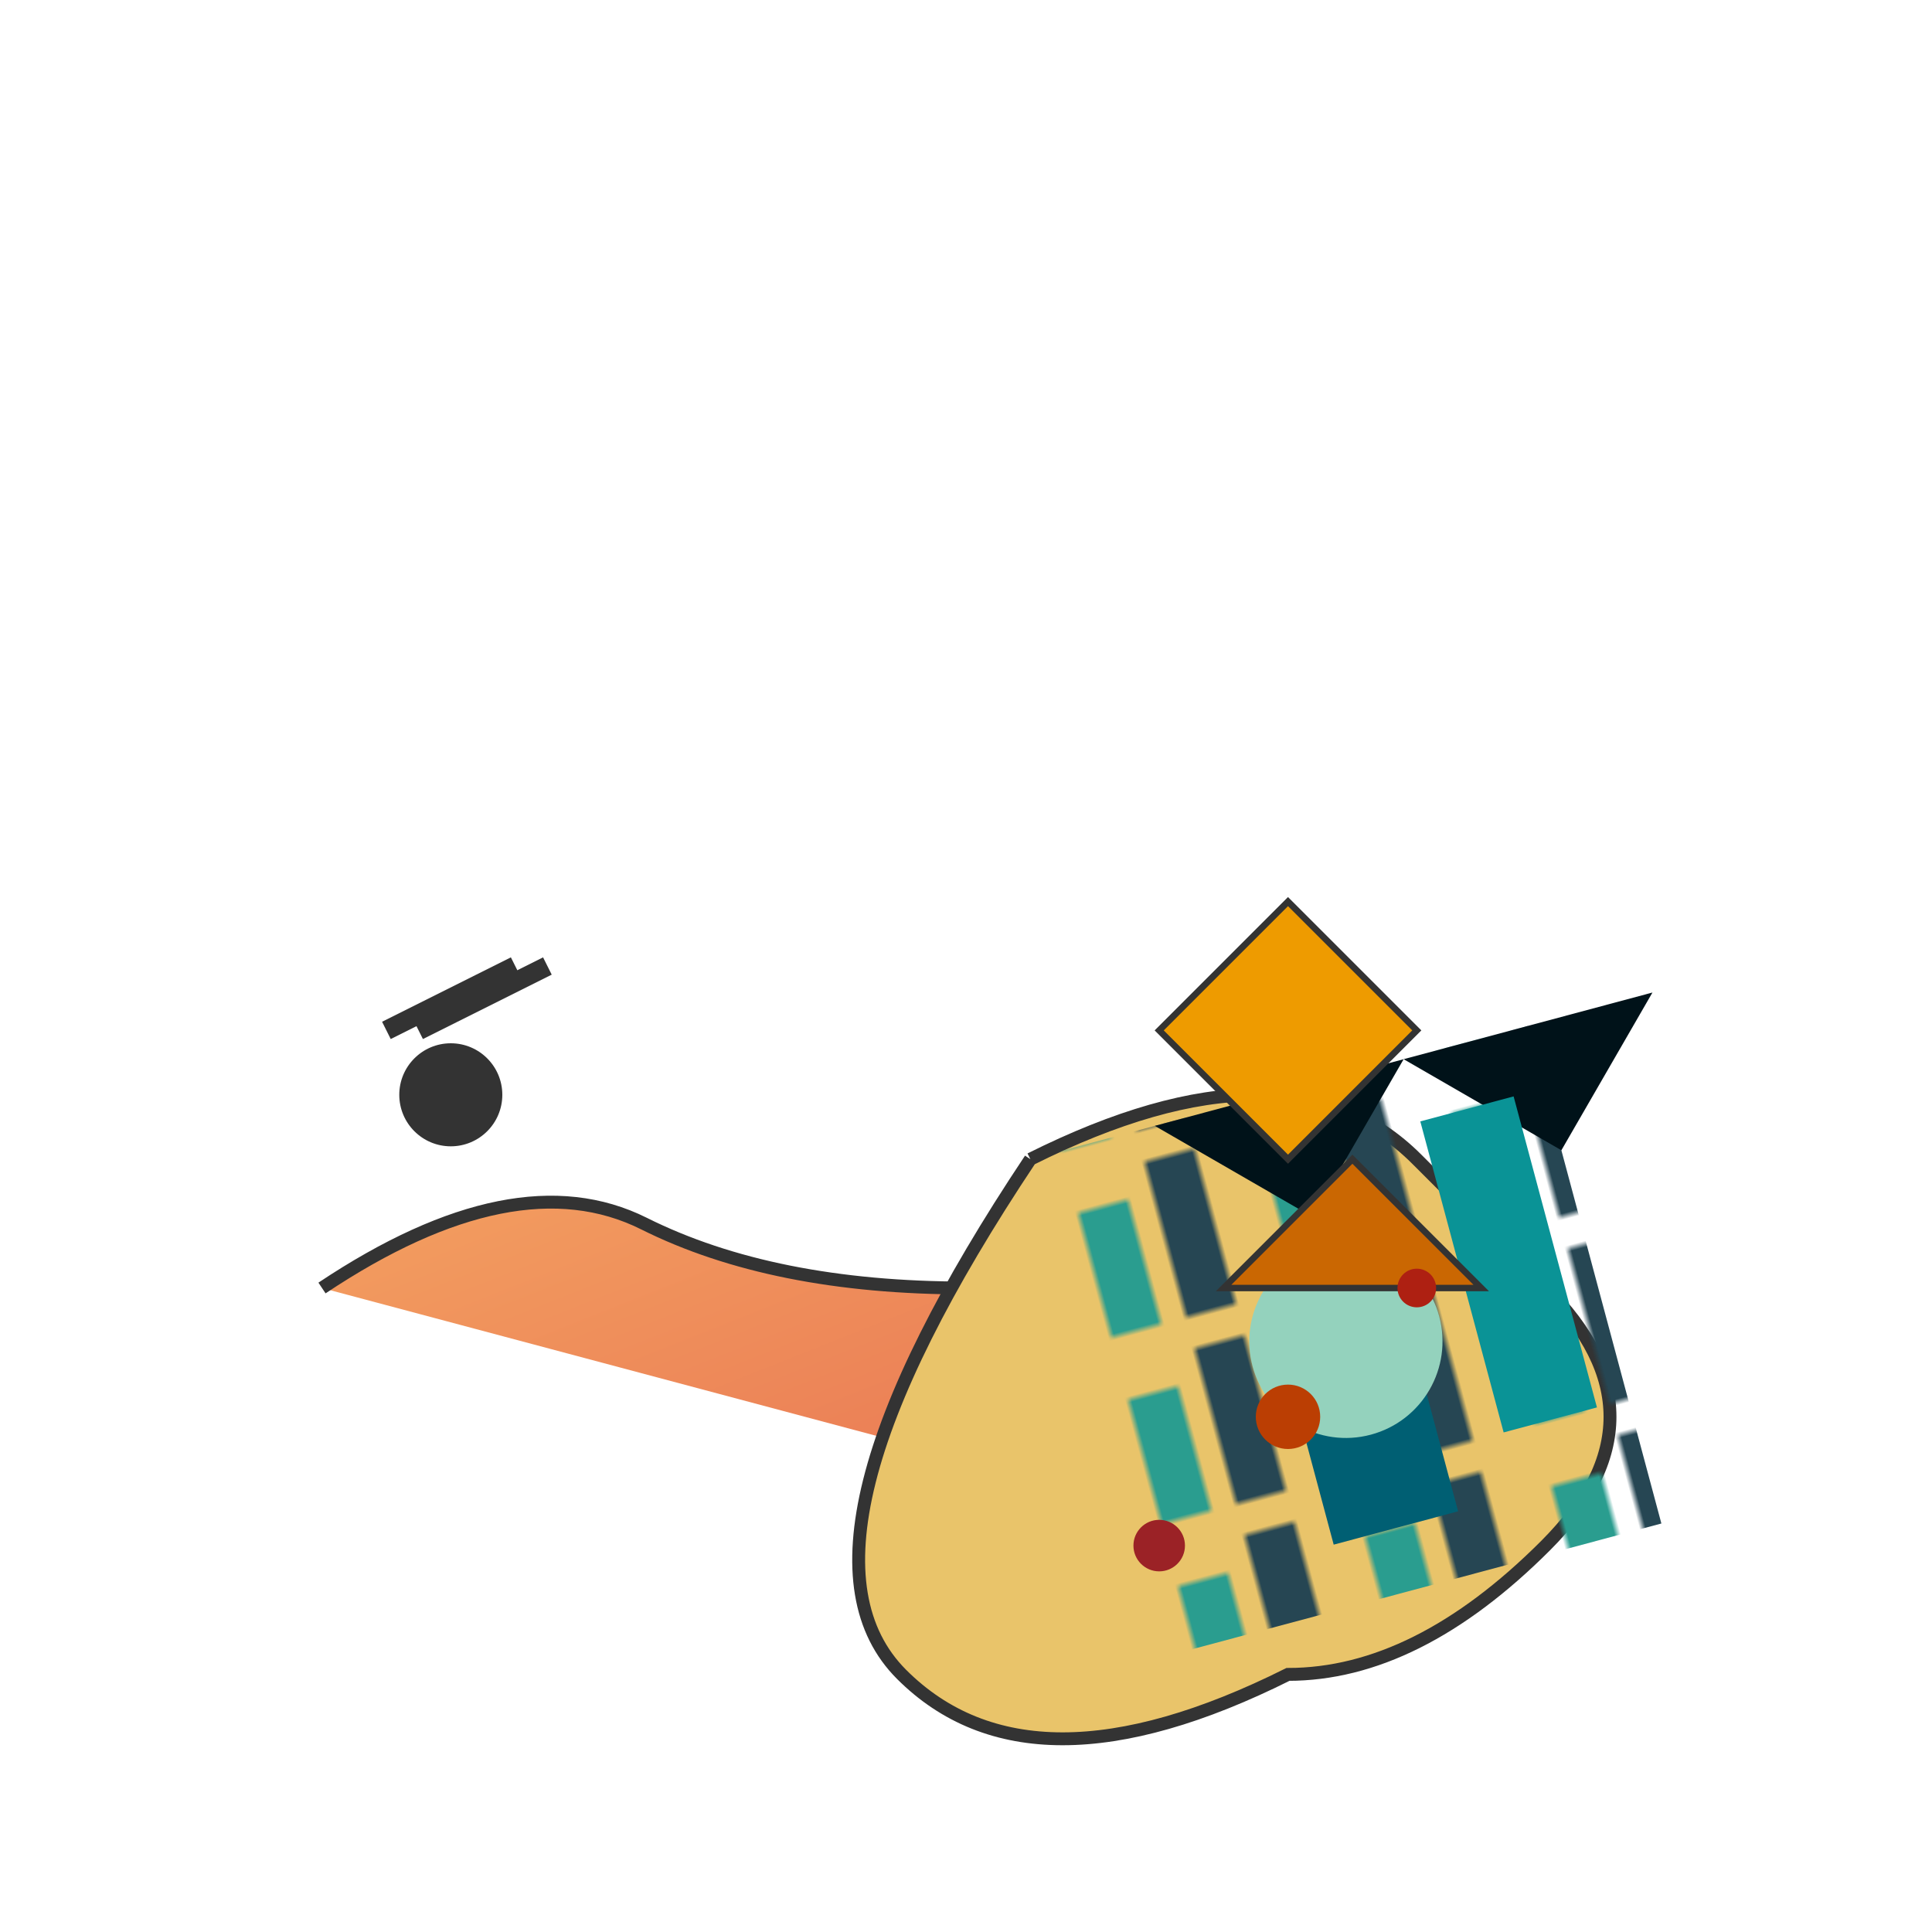
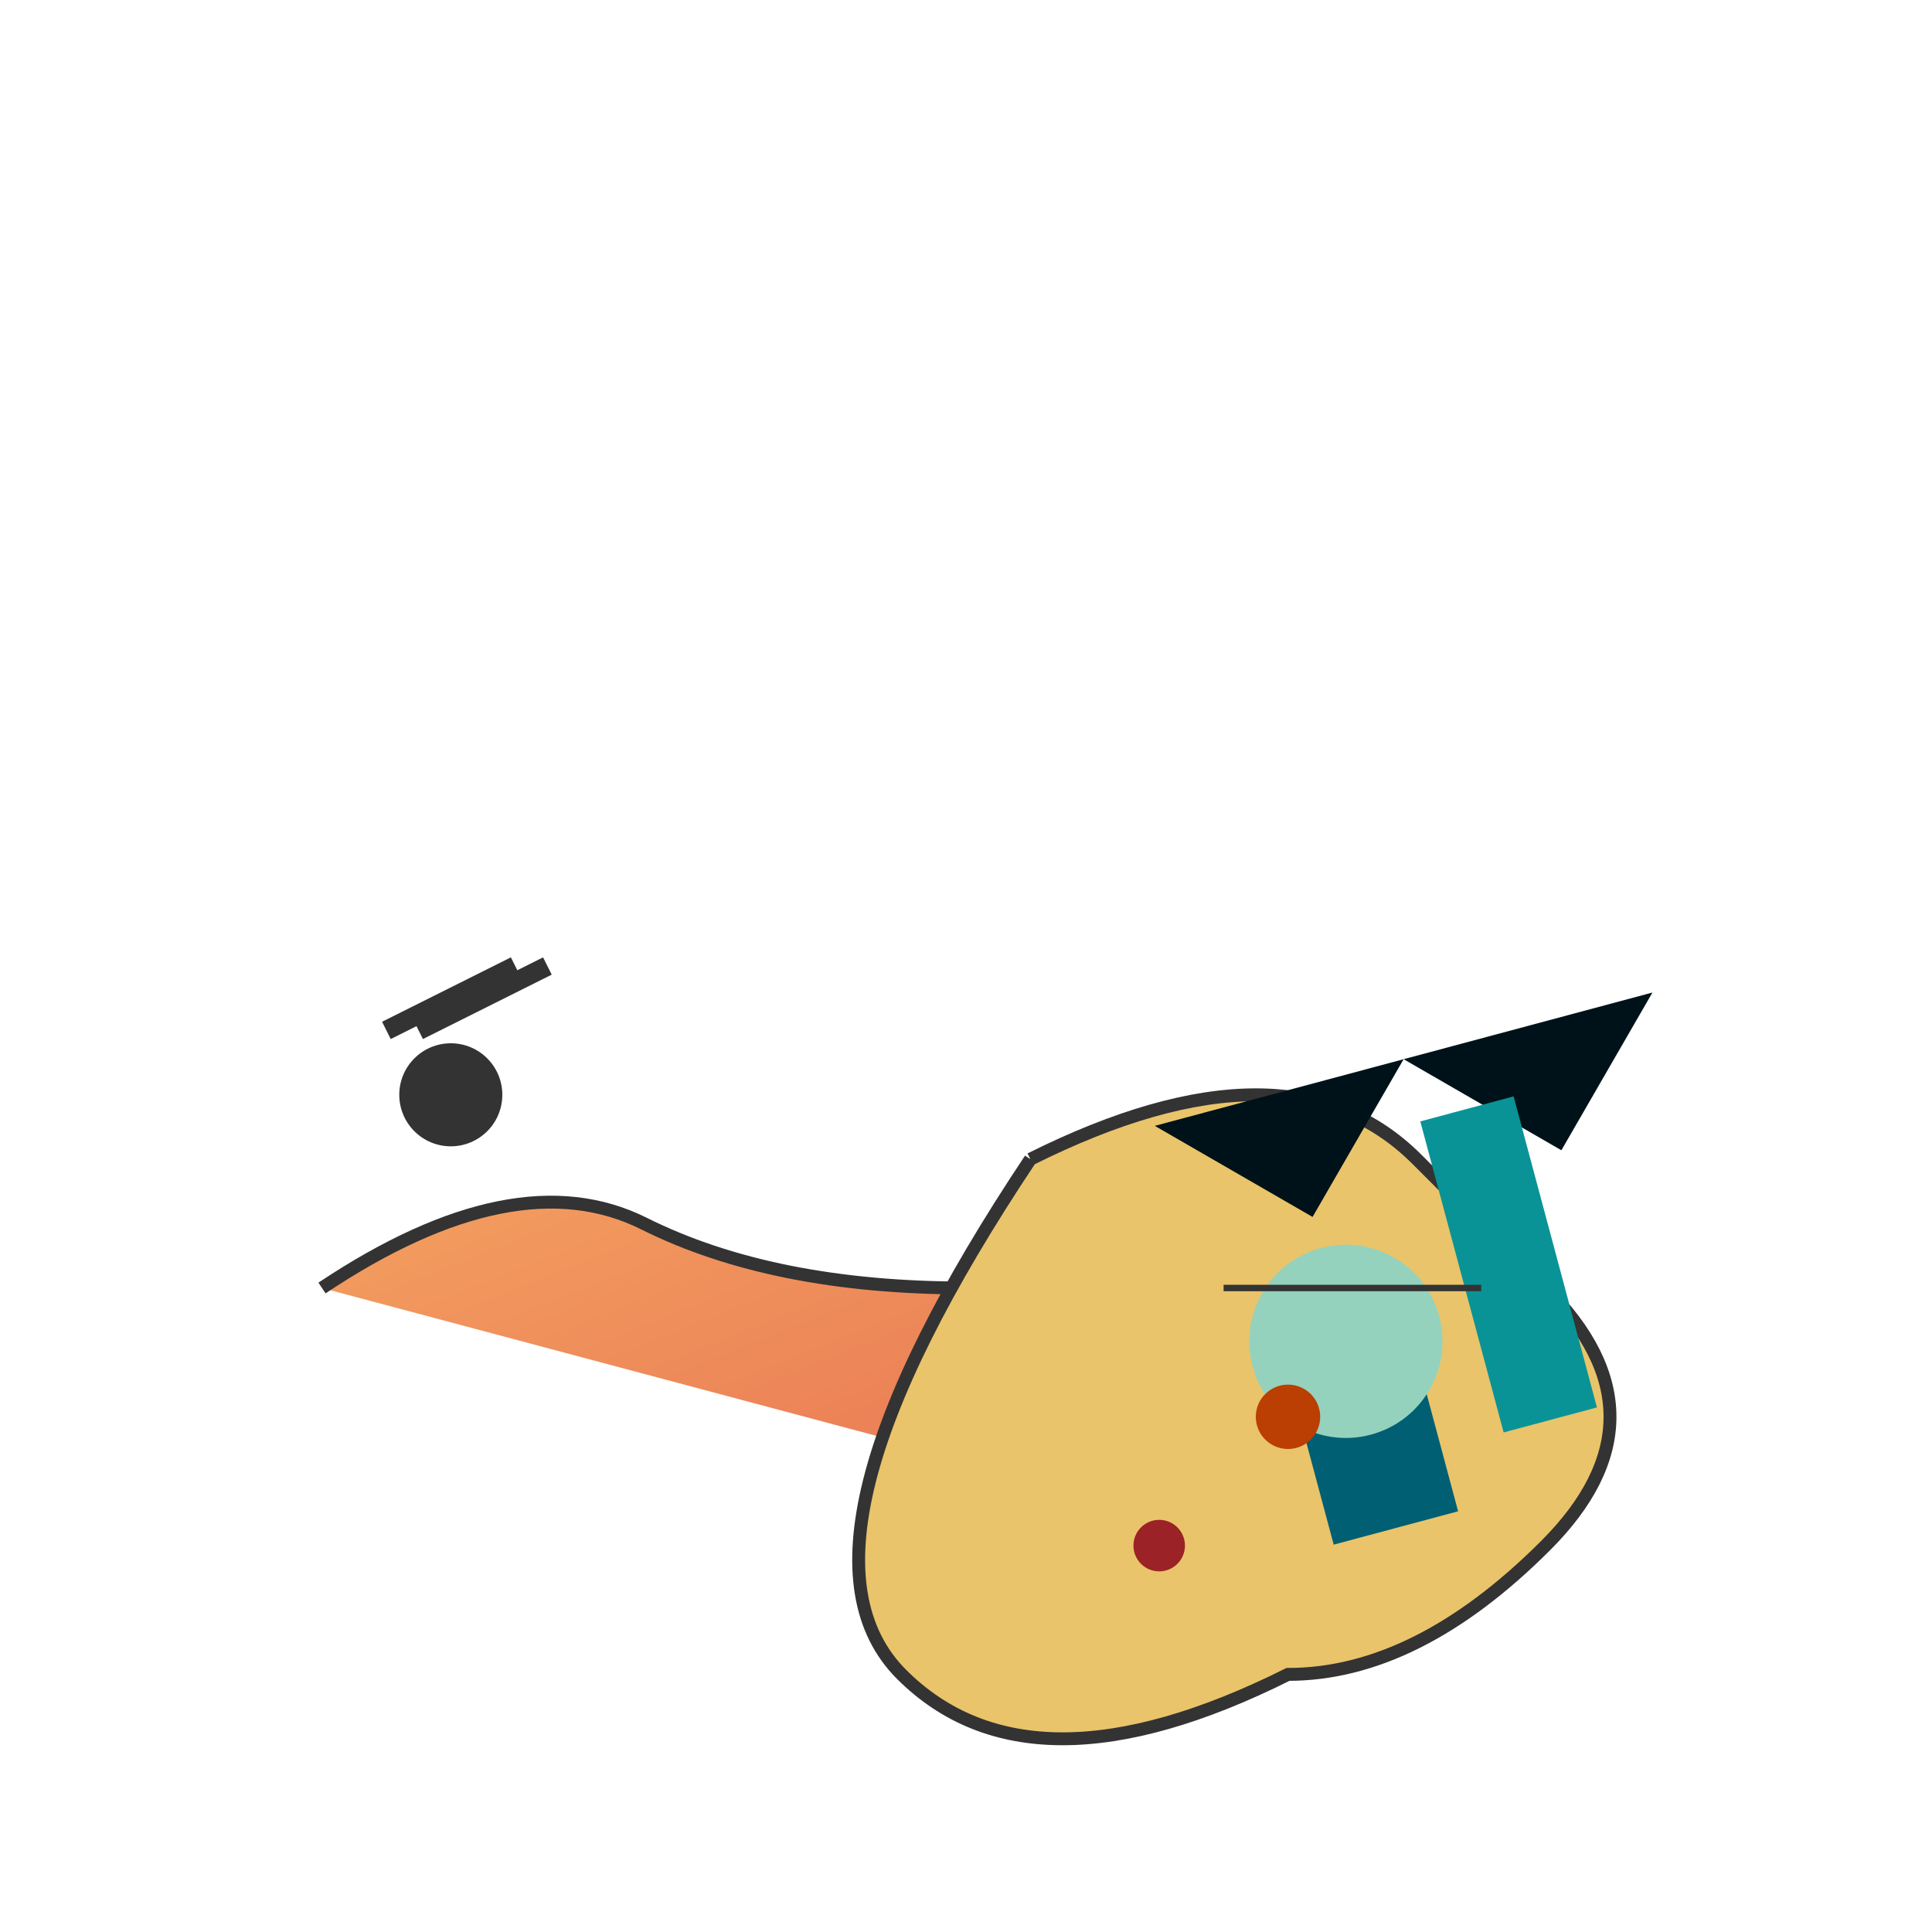
<svg xmlns="http://www.w3.org/2000/svg" viewBox="0 0 300 300">
  <defs>
    <linearGradient id="bodyGrad" x1="0%" y1="0%" x2="100%" y2="100%">
      <stop offset="0%" style="stop-color:#f4a261" />
      <stop offset="100%" style="stop-color:#e76f51" />
    </linearGradient>
    <pattern id="cityPattern" width="30" height="30" patternUnits="userSpaceOnUse">
      <rect x="5" y="10" width="8" height="20" fill="#2a9d8f" />
      <rect x="17" y="5" width="8" height="25" fill="#264653" />
    </pattern>
  </defs>
  <path d="M50,200 Q80,180 100,190 T150,200 Q170,205 180,220 T200,240" fill="url(#bodyGrad)" stroke="#333" stroke-width="2" />
  <path d="M160,180 Q200,160 220,180 T240,200 Q260,220 240,240 T200,260 Q160,280 140,260 T160,180" fill="#e9c46a" stroke="#333" stroke-width="2" />
  <g transform="translate(160,180) rotate(-15)">
-     <rect x="0" y="0" width="80" height="80" fill="url(#cityPattern)" />
    <polygon points="20,0 40,20 60,0 80,20 100,0" fill="#001219" />
    <rect x="30" y="30" width="20" height="40" fill="#005f73" />
    <rect x="60" y="10" width="15" height="50" fill="#0a9396" />
    <circle cx="40" cy="40" r="15" fill="#94d2bd" />
  </g>
  <circle cx="70" cy="170" r="8" fill="#333" />
  <line x1="60" y1="160" x2="80" y2="150" stroke="#333" stroke-width="3" />
  <line x1="65" y1="160" x2="85" y2="150" stroke="#333" stroke-width="3" />
-   <polygon points="180,160 200,140 220,160 200,180" fill="#ee9b00" stroke="#333" />
-   <path d="M190,200 L210,180 L230,200 Z" fill="#ca6702" stroke="#333" />
+   <path d="M190,200 L230,200 Z" fill="#ca6702" stroke="#333" />
  <circle cx="200" cy="220" r="5" fill="#bb3e03" />
-   <circle cx="220" cy="200" r="3" fill="#ae2012" />
  <circle cx="180" cy="240" r="4" fill="#9b2226" />
</svg>